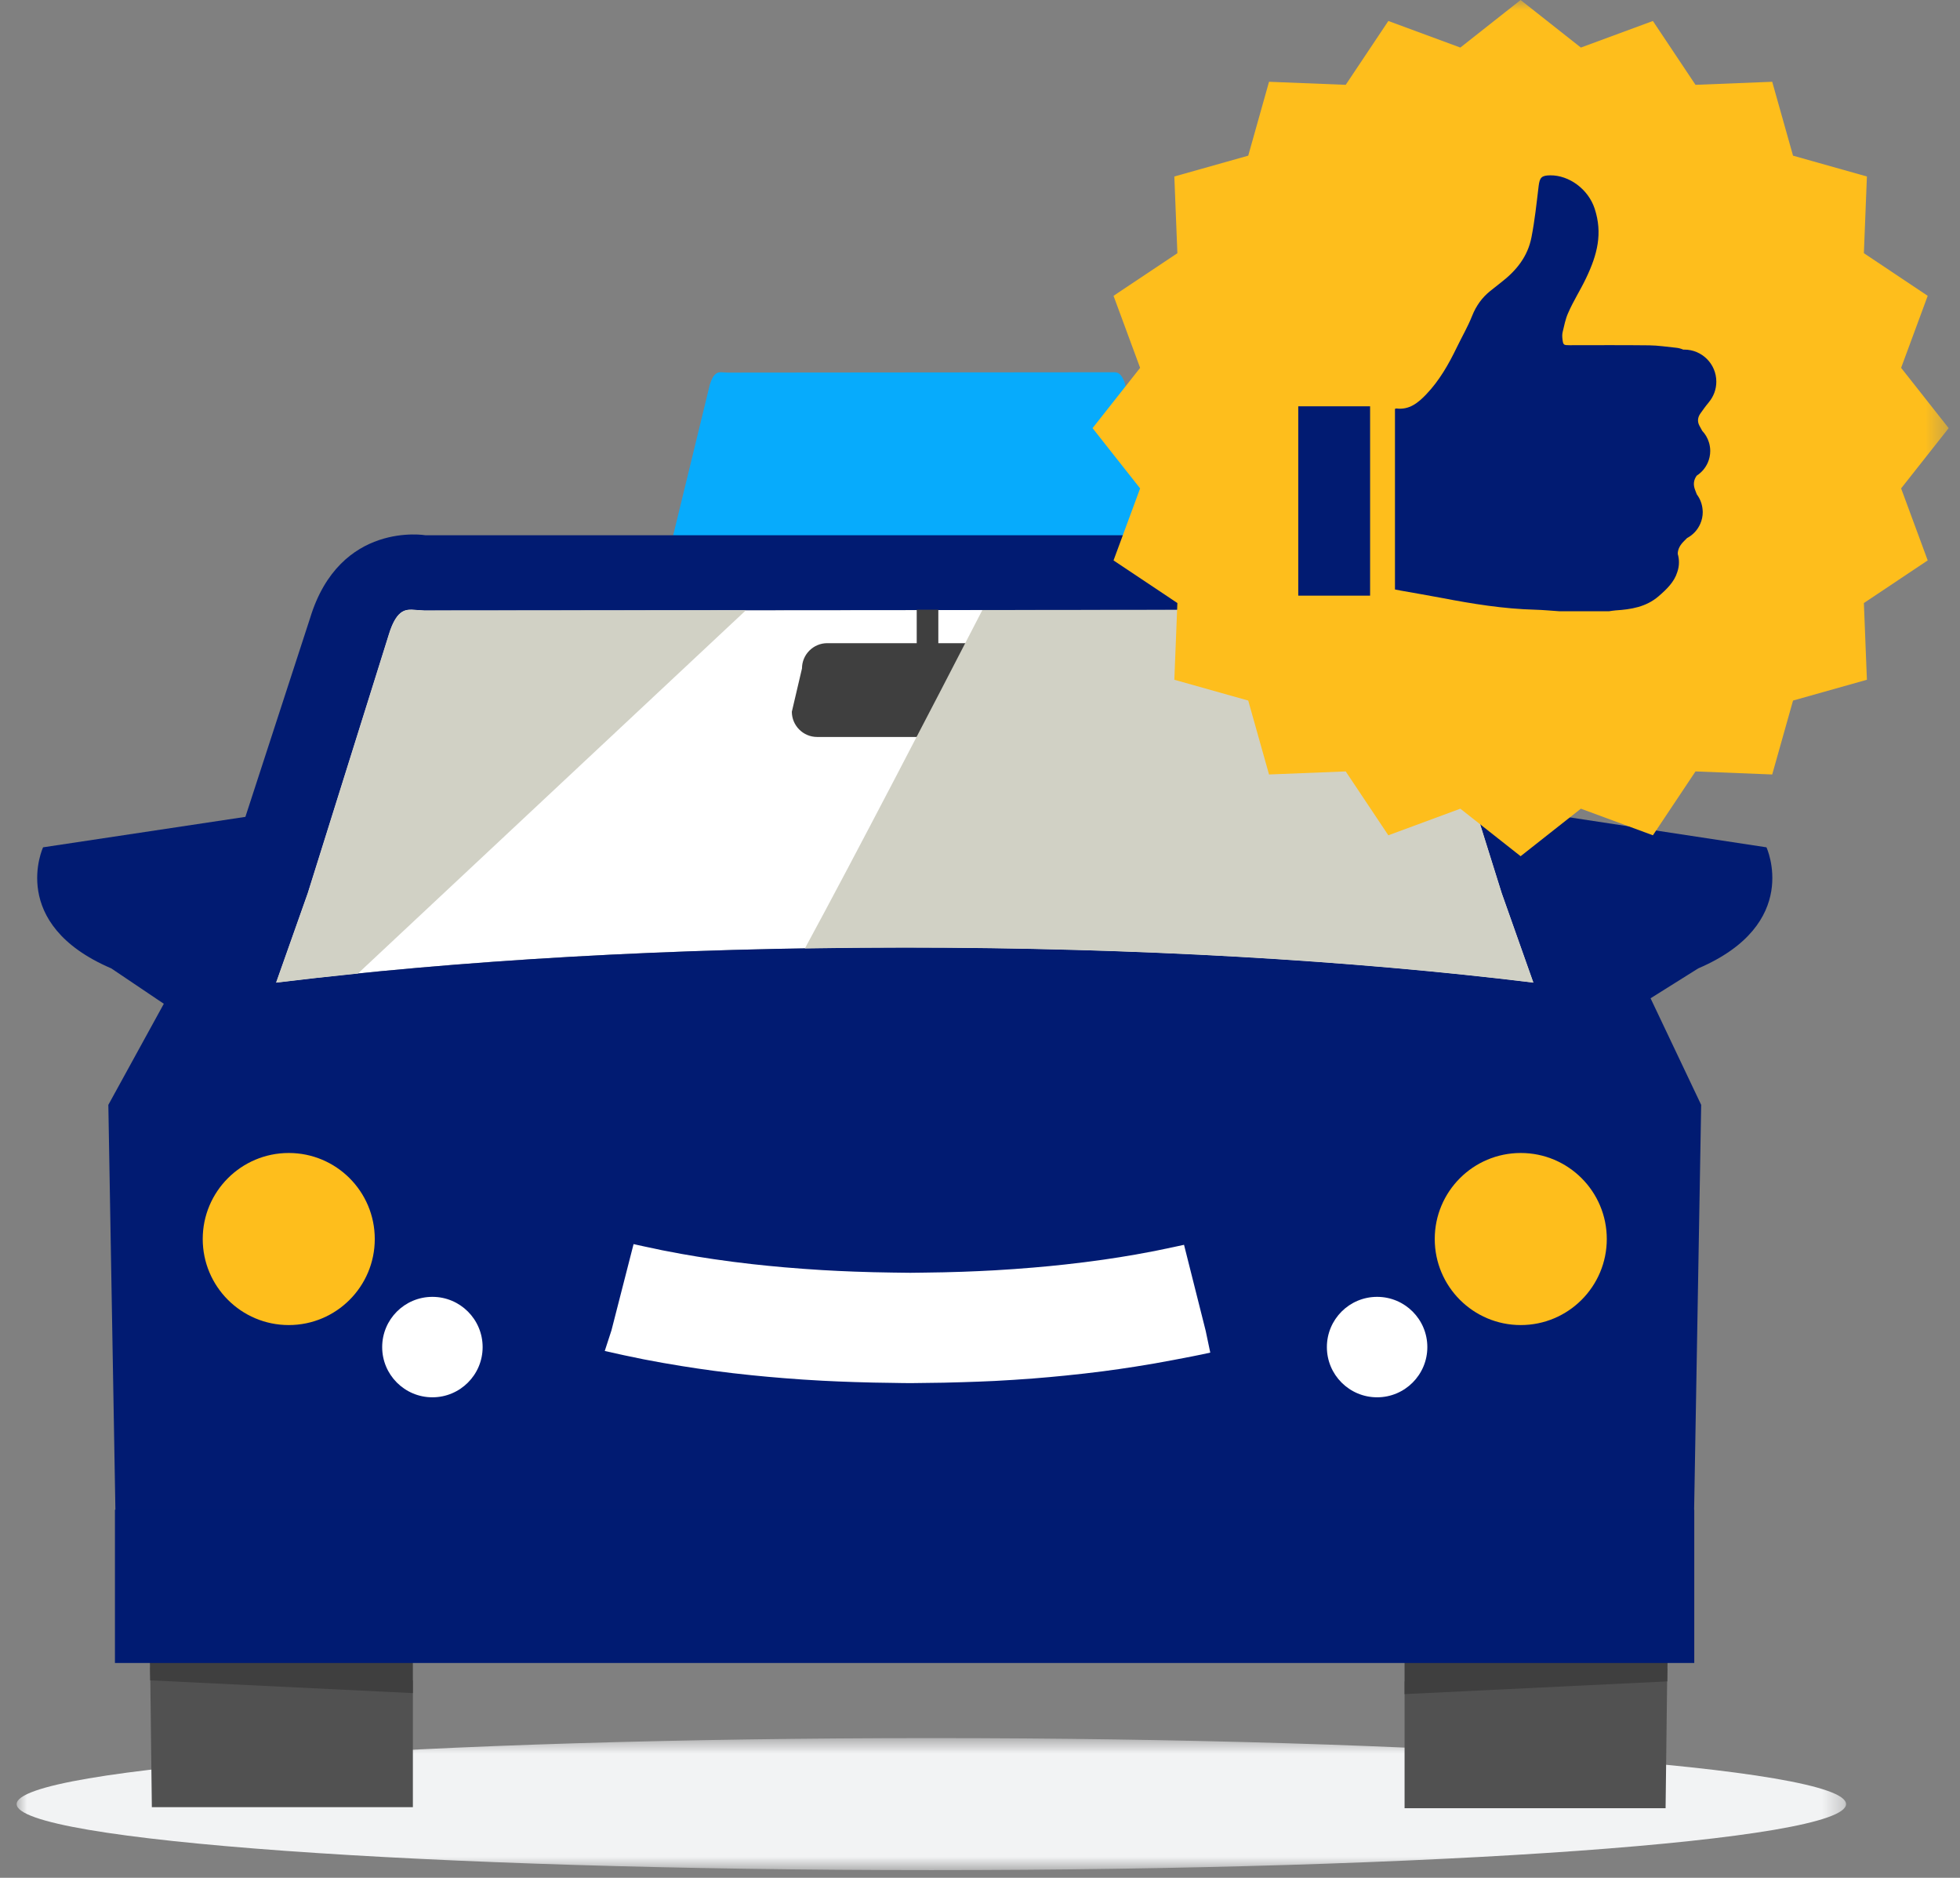
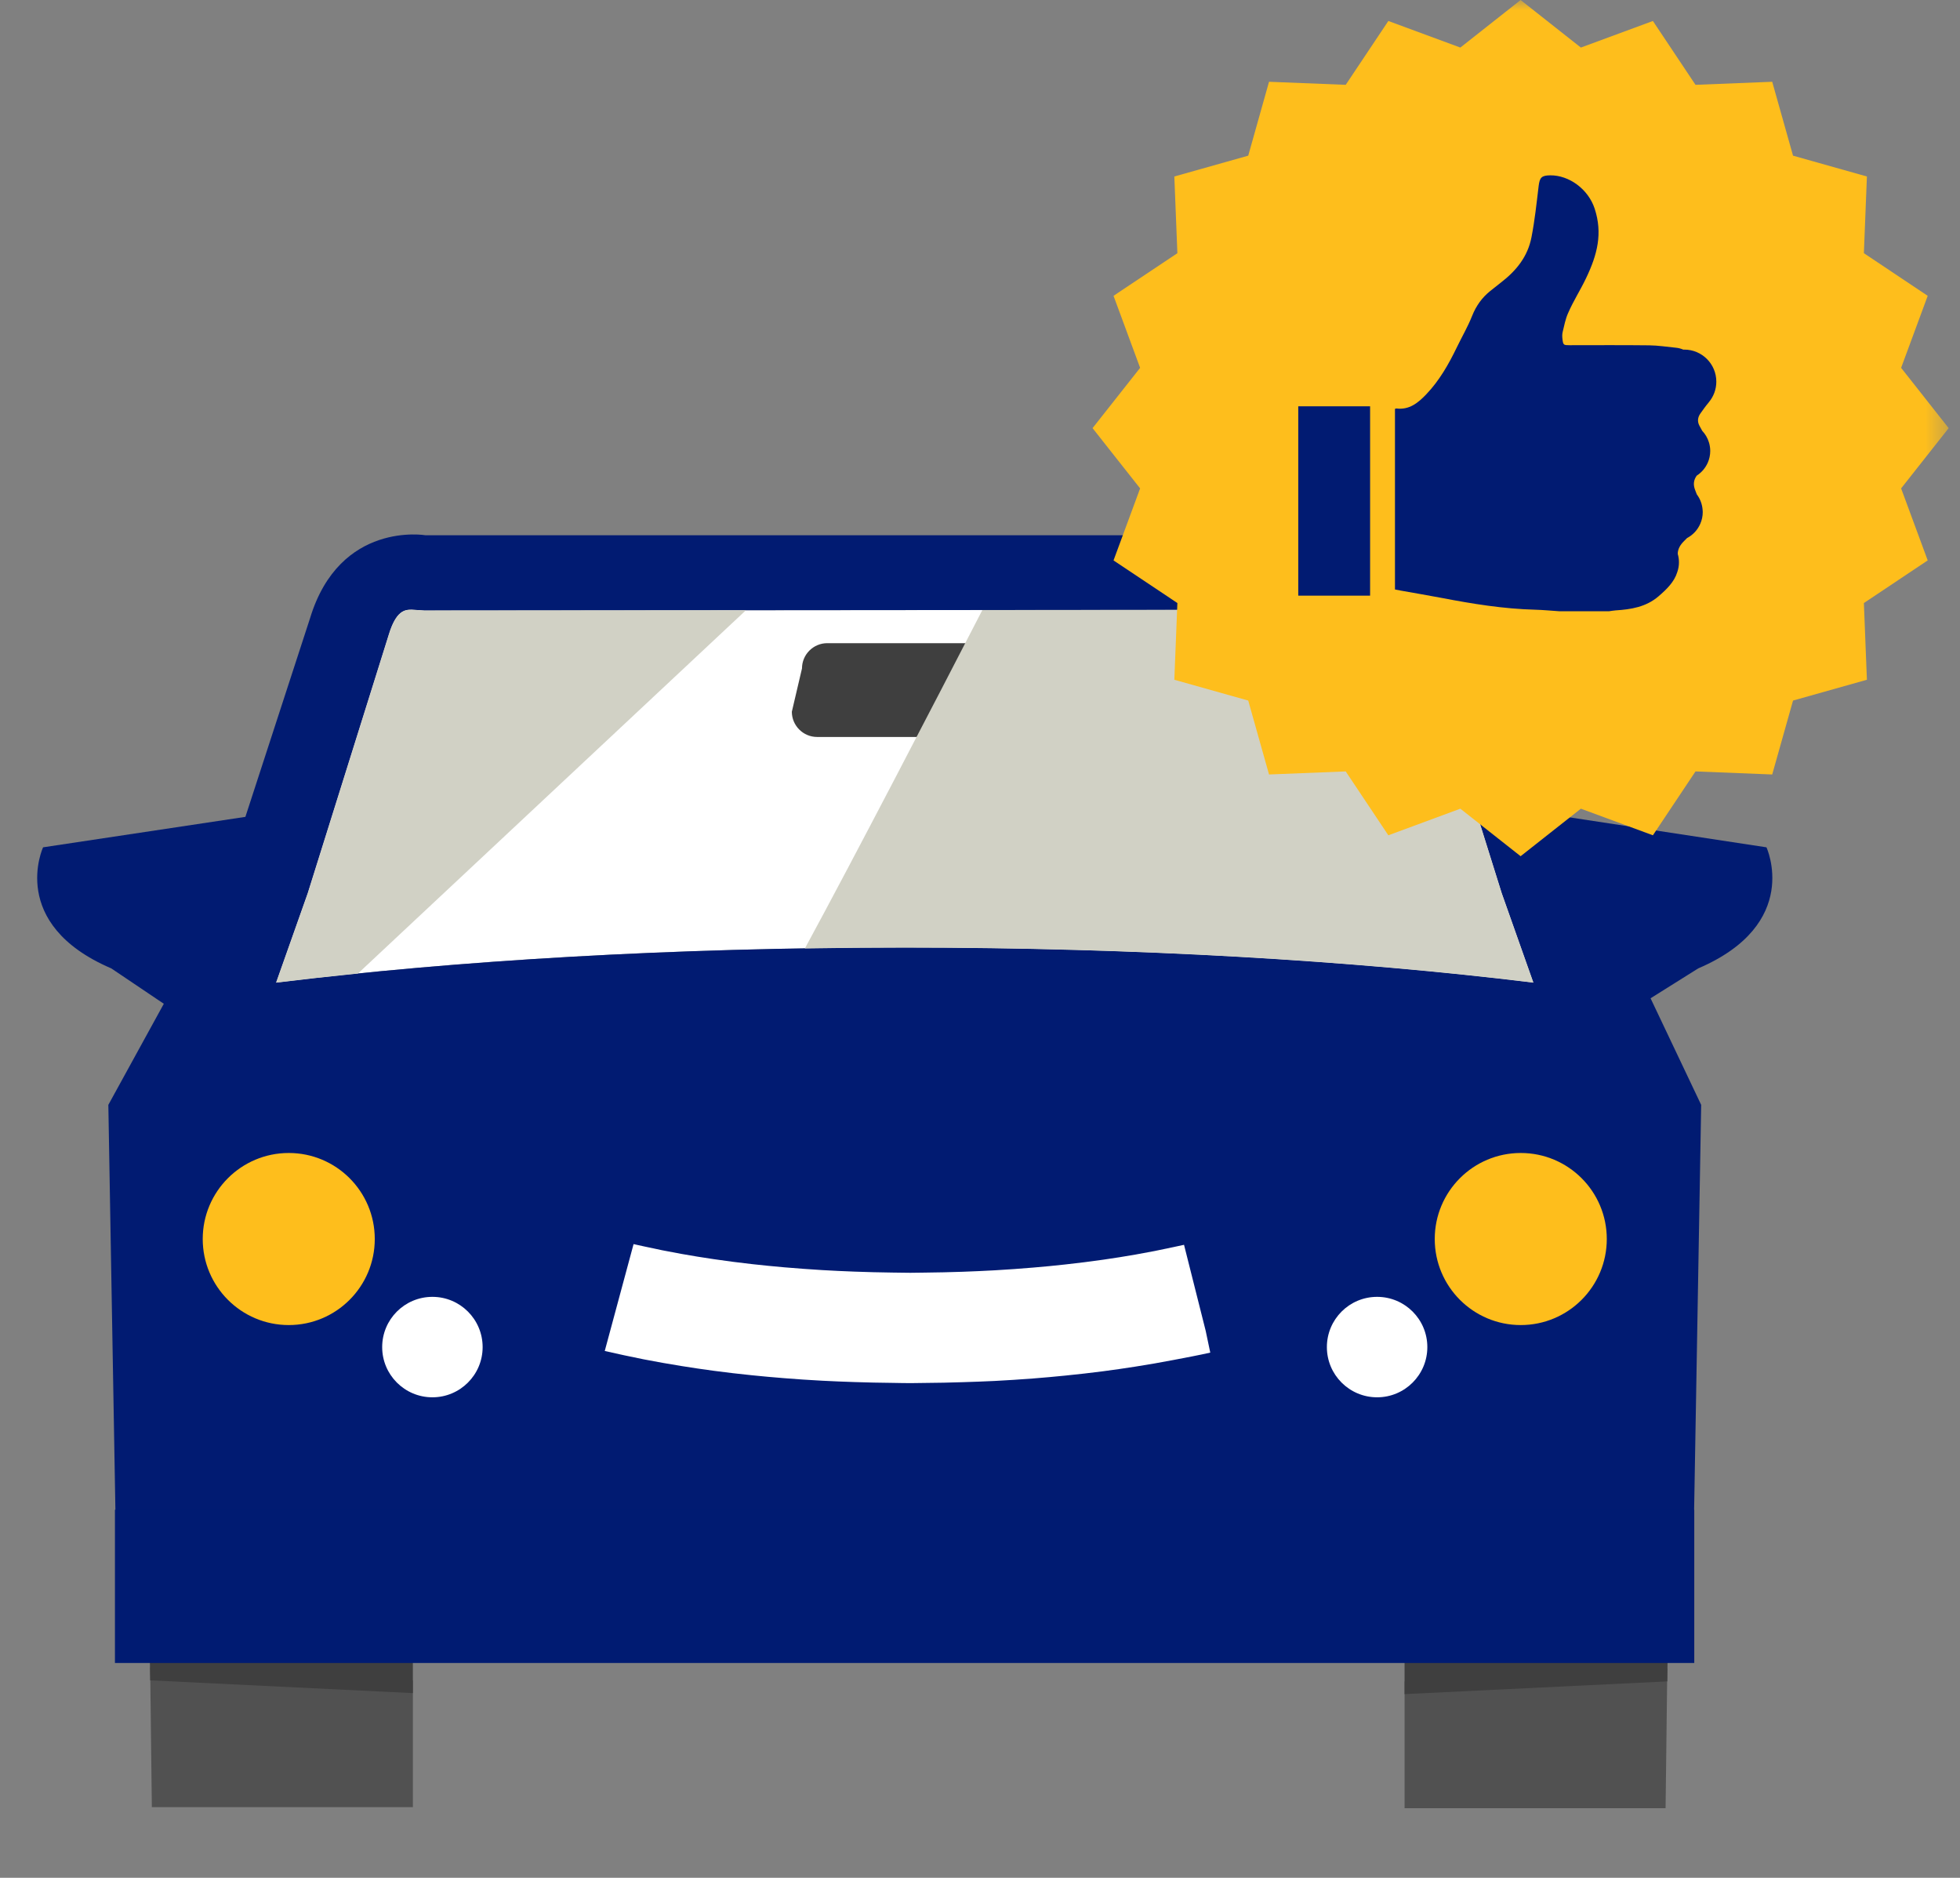
<svg xmlns="http://www.w3.org/2000/svg" xmlns:xlink="http://www.w3.org/1999/xlink" width="95px" height="91px" viewBox="0 0 95 91" version="1.1">
  <rect x="0" y="0" width="95" height="91" fill="#808080" stroke="none" />
  <title>Page 1</title>
  <desc>Created with Sketch.</desc>
  <defs>
-     <polygon id="path-1" points="0 0.748 0 7.147 88.671 7.147 88.671 0.748 4.8427697e-20 0.748" />
    <polygon id="path-3" points="0 90.629 93.644 90.629 93.644 0 0 0" />
  </defs>
  <g id="Page-1" stroke="none" stroke-width="1" fill="none" fill-rule="evenodd">
    <g id="STAXI-Home-Desktop" transform="translate(-606, -595)">
      <g id="Page-1" transform="translate(606.807, 595)">
        <g id="Group-3" transform="translate(0, 83.482)">
          <mask id="mask-2" fill="white">
            <use xlink:href="#path-1" />
          </mask>
          <g id="Clip-2" />
          <path d="M88.671,3.947 C88.671,5.715 68.821,7.147 44.336,7.147 C19.849,7.147 -0,5.715 -0,3.947 C-0,2.18 19.849,0.748 44.336,0.748 C68.821,0.748 88.671,2.18 88.671,3.947" id="Fill-1" fill="#F2F3F4" mask="url(#mask-2)" />
        </g>
-         <path d="M53.733,18.63 C53.568,18.086 53.366,18.042 53.189,18.039 L34.464,18.057 L34.152,18.039 C33.992,18.039 33.775,18.054 33.595,18.649 L31.74,26.278 L55.594,26.278 L53.733,18.63 Z" id="Fill-4" fill="#07ABFC" />
        <path d="M73.516,47.619 L71.981,43.282 L68.044,30.719 C67.717,29.638 67.316,29.552 66.965,29.547 L19.76,29.584 L19.144,29.545 C18.823,29.546 18.395,29.576 18.037,30.756 L14.112,43.282 L12.576,47.619 C21.324,46.545 31.793,45.92 43.047,45.92 C54.299,45.92 64.768,46.545 73.516,47.619" id="Fill-6" fill="#FFFFFF" />
        <polygon id="Fill-8" fill="#515151" points="79.923 87.629 80.006 80.863 67.272 81.482 67.272 87.629" />
        <polygon id="Fill-10" fill="#3F3F3F" points="80.027 79.87 67.272 79.87 67.272 82.099 80.006 81.482" />
        <path d="M43.046,45.919 C31.793,45.919 21.325,46.545 12.577,47.618 L14.11,43.281 L18.038,30.756 C18.395,29.576 18.824,29.546 19.144,29.544 L19.761,29.584 L66.965,29.546 C67.316,29.553 67.717,29.637 68.044,30.718 L71.981,43.281 L73.515,47.618 C64.768,46.545 54.3,45.919 43.046,45.919 M84.812,41.062 L75.109,39.586 L71.873,29.965 C70.638,25.557 66.265,25.94 66.265,25.94 L45.849,25.94 L34.494,25.94 L19.827,25.94 C19.827,25.94 15.658,25.221 14.219,29.965 L11.087,39.586 L1.281,41.062 C1.281,41.062 -0.445,44.773 4.588,46.93 L7.133,48.644 L4.444,53.543 L4.913,80.433 L18.81,80.433 L18.81,80.459 L36.793,79.92 L49.299,79.92 L68.422,80.494 L68.422,80.515 L81.178,80.515 L81.648,53.543 L79.195,48.378 L81.504,46.93 C86.537,44.773 84.812,41.062 84.812,41.062" id="Fill-12" fill="#011B72" />
        <polygon id="Fill-14" fill="#515151" points="6.553 87.578 6.471 80.813 19.205 81.431 19.205 87.578" />
        <polygon id="Fill-16" fill="#3F3F3F" points="6.449 79.82 19.204 79.82 19.204 82.05 6.471 81.431" />
        <path d="M49.502,35.714 L38.796,35.714 C38.124,35.714 37.573,35.164 37.573,34.491 L38.065,32.392 C38.065,31.719 38.615,31.169 39.288,31.169 L49.097,31.169 C49.769,31.169 50.319,31.719 50.319,32.392 L50.725,34.491 C50.725,35.164 50.175,35.714 49.502,35.714" id="Fill-18" fill="#3F3F3F" />
        <path d="M19.759,29.586 L19.142,29.546 C18.822,29.548 18.394,29.577 18.035,30.758 L14.11,43.283 L12.575,47.62 C13.86,47.463 15.187,47.316 16.543,47.178 L35.348,29.573 L19.759,29.586 Z" id="Fill-20" fill="#D1D1C5" />
        <path d="M73.514,47.62 L71.979,43.283 L68.042,30.72 C67.715,29.639 67.314,29.554 66.963,29.548 L46.807,29.564 C44.47,34.093 40.641,41.474 38.206,45.962 C39.801,45.936 41.413,45.921 43.045,45.921 C54.297,45.921 64.766,46.547 73.514,47.62" id="Fill-22" fill="#D1D1C5" />
-         <path d="M57.632,64.493 L56.582,60.325 C56.418,60.364 56.241,60.398 56.072,60.435 C55.48,60.566 54.864,60.687 54.227,60.798 C53.719,60.887 53.199,60.97 52.667,61.046 C52.065,61.131 51.45,61.21 50.821,61.278 C50.309,61.335 49.789,61.385 49.261,61.429 C48.654,61.48 48.039,61.525 47.416,61.56 C46.9,61.589 46.38,61.612 45.856,61.631 C45.245,61.652 44.63,61.666 44.01,61.672 C43.778,61.674 43.548,61.681 43.315,61.681 C43.026,61.681 42.739,61.673 42.452,61.67 C41.832,61.663 41.217,61.646 40.605,61.624 C40.082,61.605 39.561,61.58 39.045,61.55 C38.422,61.512 37.808,61.467 37.201,61.415 C36.673,61.369 36.153,61.317 35.64,61.26 C35.011,61.189 34.396,61.11 33.794,61.021 C33.263,60.943 32.743,60.859 32.235,60.768 C31.598,60.655 30.982,60.531 30.389,60.398 C30.228,60.361 30.059,60.329 29.902,60.29 L28.83,64.471 L28.505,65.47 C29.013,65.589 29.856,65.768 30.389,65.874 C30.99,65.992 31.606,66.1 32.235,66.201 C32.747,66.283 33.265,66.361 33.794,66.431 C34.399,66.512 35.015,66.583 35.64,66.647 C36.154,66.7 36.674,66.746 37.201,66.788 C37.808,66.838 38.424,66.878 39.045,66.911 C39.561,66.939 40.082,66.959 40.605,66.976 C41.215,66.997 41.831,67.01 42.452,67.016 C42.739,67.02 43.024,67.028 43.315,67.028 C43.549,67.028 43.778,67.021 44.01,67.019 C44.63,67.014 45.246,67.003 45.856,66.982 C46.38,66.966 46.901,66.947 47.416,66.922 C48.038,66.889 48.654,66.85 49.261,66.803 C49.789,66.763 50.308,66.714 50.821,66.663 C51.447,66.601 52.062,66.53 52.667,66.452 C53.196,66.384 53.714,66.307 54.227,66.227 C54.855,66.128 55.472,66.023 56.072,65.906 C56.605,65.804 57.345,65.666 57.854,65.549 L57.632,64.493 Z" id="Fill-24" fill="#FFFFFF" />
+         <path d="M57.632,64.493 L56.582,60.325 C56.418,60.364 56.241,60.398 56.072,60.435 C55.48,60.566 54.864,60.687 54.227,60.798 C53.719,60.887 53.199,60.97 52.667,61.046 C52.065,61.131 51.45,61.21 50.821,61.278 C50.309,61.335 49.789,61.385 49.261,61.429 C48.654,61.48 48.039,61.525 47.416,61.56 C46.9,61.589 46.38,61.612 45.856,61.631 C45.245,61.652 44.63,61.666 44.01,61.672 C43.778,61.674 43.548,61.681 43.315,61.681 C43.026,61.681 42.739,61.673 42.452,61.67 C41.832,61.663 41.217,61.646 40.605,61.624 C40.082,61.605 39.561,61.58 39.045,61.55 C38.422,61.512 37.808,61.467 37.201,61.415 C36.673,61.369 36.153,61.317 35.64,61.26 C35.011,61.189 34.396,61.11 33.794,61.021 C33.263,60.943 32.743,60.859 32.235,60.768 C31.598,60.655 30.982,60.531 30.389,60.398 C30.228,60.361 30.059,60.329 29.902,60.29 L28.505,65.47 C29.013,65.589 29.856,65.768 30.389,65.874 C30.99,65.992 31.606,66.1 32.235,66.201 C32.747,66.283 33.265,66.361 33.794,66.431 C34.399,66.512 35.015,66.583 35.64,66.647 C36.154,66.7 36.674,66.746 37.201,66.788 C37.808,66.838 38.424,66.878 39.045,66.911 C39.561,66.939 40.082,66.959 40.605,66.976 C41.215,66.997 41.831,67.01 42.452,67.016 C42.739,67.02 43.024,67.028 43.315,67.028 C43.549,67.028 43.778,67.021 44.01,67.019 C44.63,67.014 45.246,67.003 45.856,66.982 C46.38,66.966 46.901,66.947 47.416,66.922 C48.038,66.889 48.654,66.85 49.261,66.803 C49.789,66.763 50.308,66.714 50.821,66.663 C51.447,66.601 52.062,66.53 52.667,66.452 C53.196,66.384 53.714,66.307 54.227,66.227 C54.855,66.128 55.472,66.023 56.072,65.906 C56.605,65.804 57.345,65.666 57.854,65.549 L57.632,64.493 Z" id="Fill-24" fill="#FFFFFF" />
        <mask id="mask-4" fill="white">
          <use xlink:href="#path-3" />
        </mask>
        <g id="Clip-27" />
-         <polygon id="Fill-26" fill="#3F3F3F" mask="url(#mask-4)" points="43.626 31.225 44.673 31.225 44.673 29.545 43.626 29.545" />
        <polygon id="Fill-28" fill="#001B72" mask="url(#mask-4)" points="4.764 80.59 81.313 80.59 81.313 73.163 4.764 73.163" />
        <path d="M13.189,55.875 C10.887,55.875 9.019,57.741 9.019,60.044 C9.019,62.346 10.887,64.214 13.189,64.214 C15.492,64.214 17.358,62.346 17.358,60.044 C17.358,57.741 15.492,55.875 13.189,55.875" id="Fill-29" fill="#FEBE1C" mask="url(#mask-4)" />
        <path d="M20.151,62.847 C18.807,62.847 17.717,63.937 17.717,65.282 C17.717,66.625 18.807,67.715 20.151,67.715 C21.496,67.715 22.586,66.625 22.586,65.282 C22.586,63.937 21.496,62.847 20.151,62.847" id="Fill-30" fill="#FFFFFF" mask="url(#mask-4)" />
        <path d="M72.903,55.875 C70.601,55.875 68.734,57.741 68.734,60.044 C68.734,62.346 70.601,64.214 72.903,64.214 C75.206,64.214 77.073,62.346 77.073,60.044 C77.073,57.741 75.206,55.875 72.903,55.875" id="Fill-31" fill="#FEBE1C" mask="url(#mask-4)" />
        <path d="M65.941,62.847 C64.596,62.847 63.506,63.937 63.506,65.282 C63.506,66.625 64.596,67.715 65.941,67.715 C67.285,67.715 68.375,66.625 68.375,65.282 C68.375,63.937 67.285,62.847 65.941,62.847" id="Fill-32" fill="#FFFFFF" mask="url(#mask-4)" />
        <polygon id="Fill-33" fill="#FEBE1C" mask="url(#mask-4)" points="72.896 0.001 75.817 2.305 79.308 1.017 81.373 4.111 85.091 3.963 86.1 7.544 89.681 8.553 89.534 12.27 92.628 14.336 91.339 17.826 93.644 20.748 91.339 23.668 92.628 27.158 89.534 29.224 89.681 32.942 86.1 33.95 85.091 37.532 81.373 37.384 79.308 40.479 75.817 39.19 72.896 41.493 69.975 39.19 66.485 40.479 64.419 37.384 60.702 37.532 59.694 33.95 56.112 32.942 56.26 29.224 53.165 27.158 54.454 23.668 52.149 20.748 54.454 17.826 53.165 14.336 56.26 12.27 56.112 8.553 59.694 7.544 60.702 3.963 64.419 4.111 66.485 1.017 69.975 2.305" />
        <path d="M81.698,20.877 C81.653,20.796 81.608,20.715 81.564,20.633 C81.45,20.418 81.482,20.215 81.619,20.025 C81.743,19.854 81.861,19.682 81.997,19.523 C82.008,19.511 82.015,19.498 82.025,19.485 C82.248,19.216 82.382,18.872 82.382,18.495 C82.382,17.637 81.686,16.942 80.829,16.942 C80.814,16.942 80.798,16.944 80.783,16.944 C80.672,16.896 80.554,16.863 80.424,16.851 C79.995,16.81 79.565,16.74 79.135,16.735 C77.846,16.72 76.555,16.728 75.266,16.729 C74.981,16.729 74.96,16.721 74.926,16.442 C74.911,16.325 74.906,16.201 74.934,16.089 C75.007,15.785 75.067,15.472 75.191,15.188 C75.465,14.557 75.777,14.094 76.073,13.472 C76.617,12.334 76.878,11.311 76.485,10.11 C76.175,9.166 75.245,8.488 74.332,8.497 C73.909,8.501 73.82,8.605 73.77,9.016 C73.67,9.845 73.583,10.678 73.423,11.496 C73.242,12.424 72.705,13.108 71.924,13.706 C71.752,13.838 71.584,13.973 71.415,14.109 C71.023,14.426 70.741,14.821 70.552,15.294 C70.322,15.869 70.07,16.283 69.801,16.84 C69.406,17.658 68.956,18.446 68.323,19.109 C67.931,19.519 67.503,19.875 66.873,19.795 C66.855,19.793 66.835,19.807 66.806,19.816 L66.806,28.566 C66.895,28.584 66.982,28.602 67.07,28.618 C67.735,28.738 68.402,28.849 69.064,28.975 C70.565,29.263 72.07,29.508 73.602,29.547 C73.997,29.558 74.391,29.597 74.787,29.623 L77.173,29.623 C77.282,29.608 77.391,29.588 77.5,29.58 C78.253,29.532 78.975,29.417 79.583,28.896 C79.985,28.55 80.346,28.194 80.488,27.729 C80.541,27.58 80.571,27.419 80.571,27.251 C80.571,27.109 80.55,26.971 80.512,26.841 C80.514,26.6 80.638,26.397 80.821,26.218 C80.867,26.171 80.914,26.123 80.962,26.076 C81.248,25.925 81.476,25.681 81.605,25.382 C81.681,25.209 81.724,25.017 81.724,24.815 C81.724,24.786 81.721,24.757 81.719,24.728 C81.701,24.44 81.6,24.175 81.436,23.958 C81.408,23.887 81.382,23.815 81.354,23.744 C81.254,23.489 81.279,23.259 81.434,23.048 C81.668,22.897 81.855,22.679 81.968,22.421 C82.044,22.246 82.087,22.055 82.087,21.853 C82.087,21.71 82.064,21.571 82.025,21.441 C81.961,21.228 81.847,21.036 81.698,20.877" id="Fill-34" fill="#011B72" mask="url(#mask-4)" />
        <polygon id="Fill-35" fill="#011B72" mask="url(#mask-4)" points="62.119 28.866 65.601 28.866 65.601 19.69 62.119 19.69" />
      </g>
    </g>
  </g>
</svg>